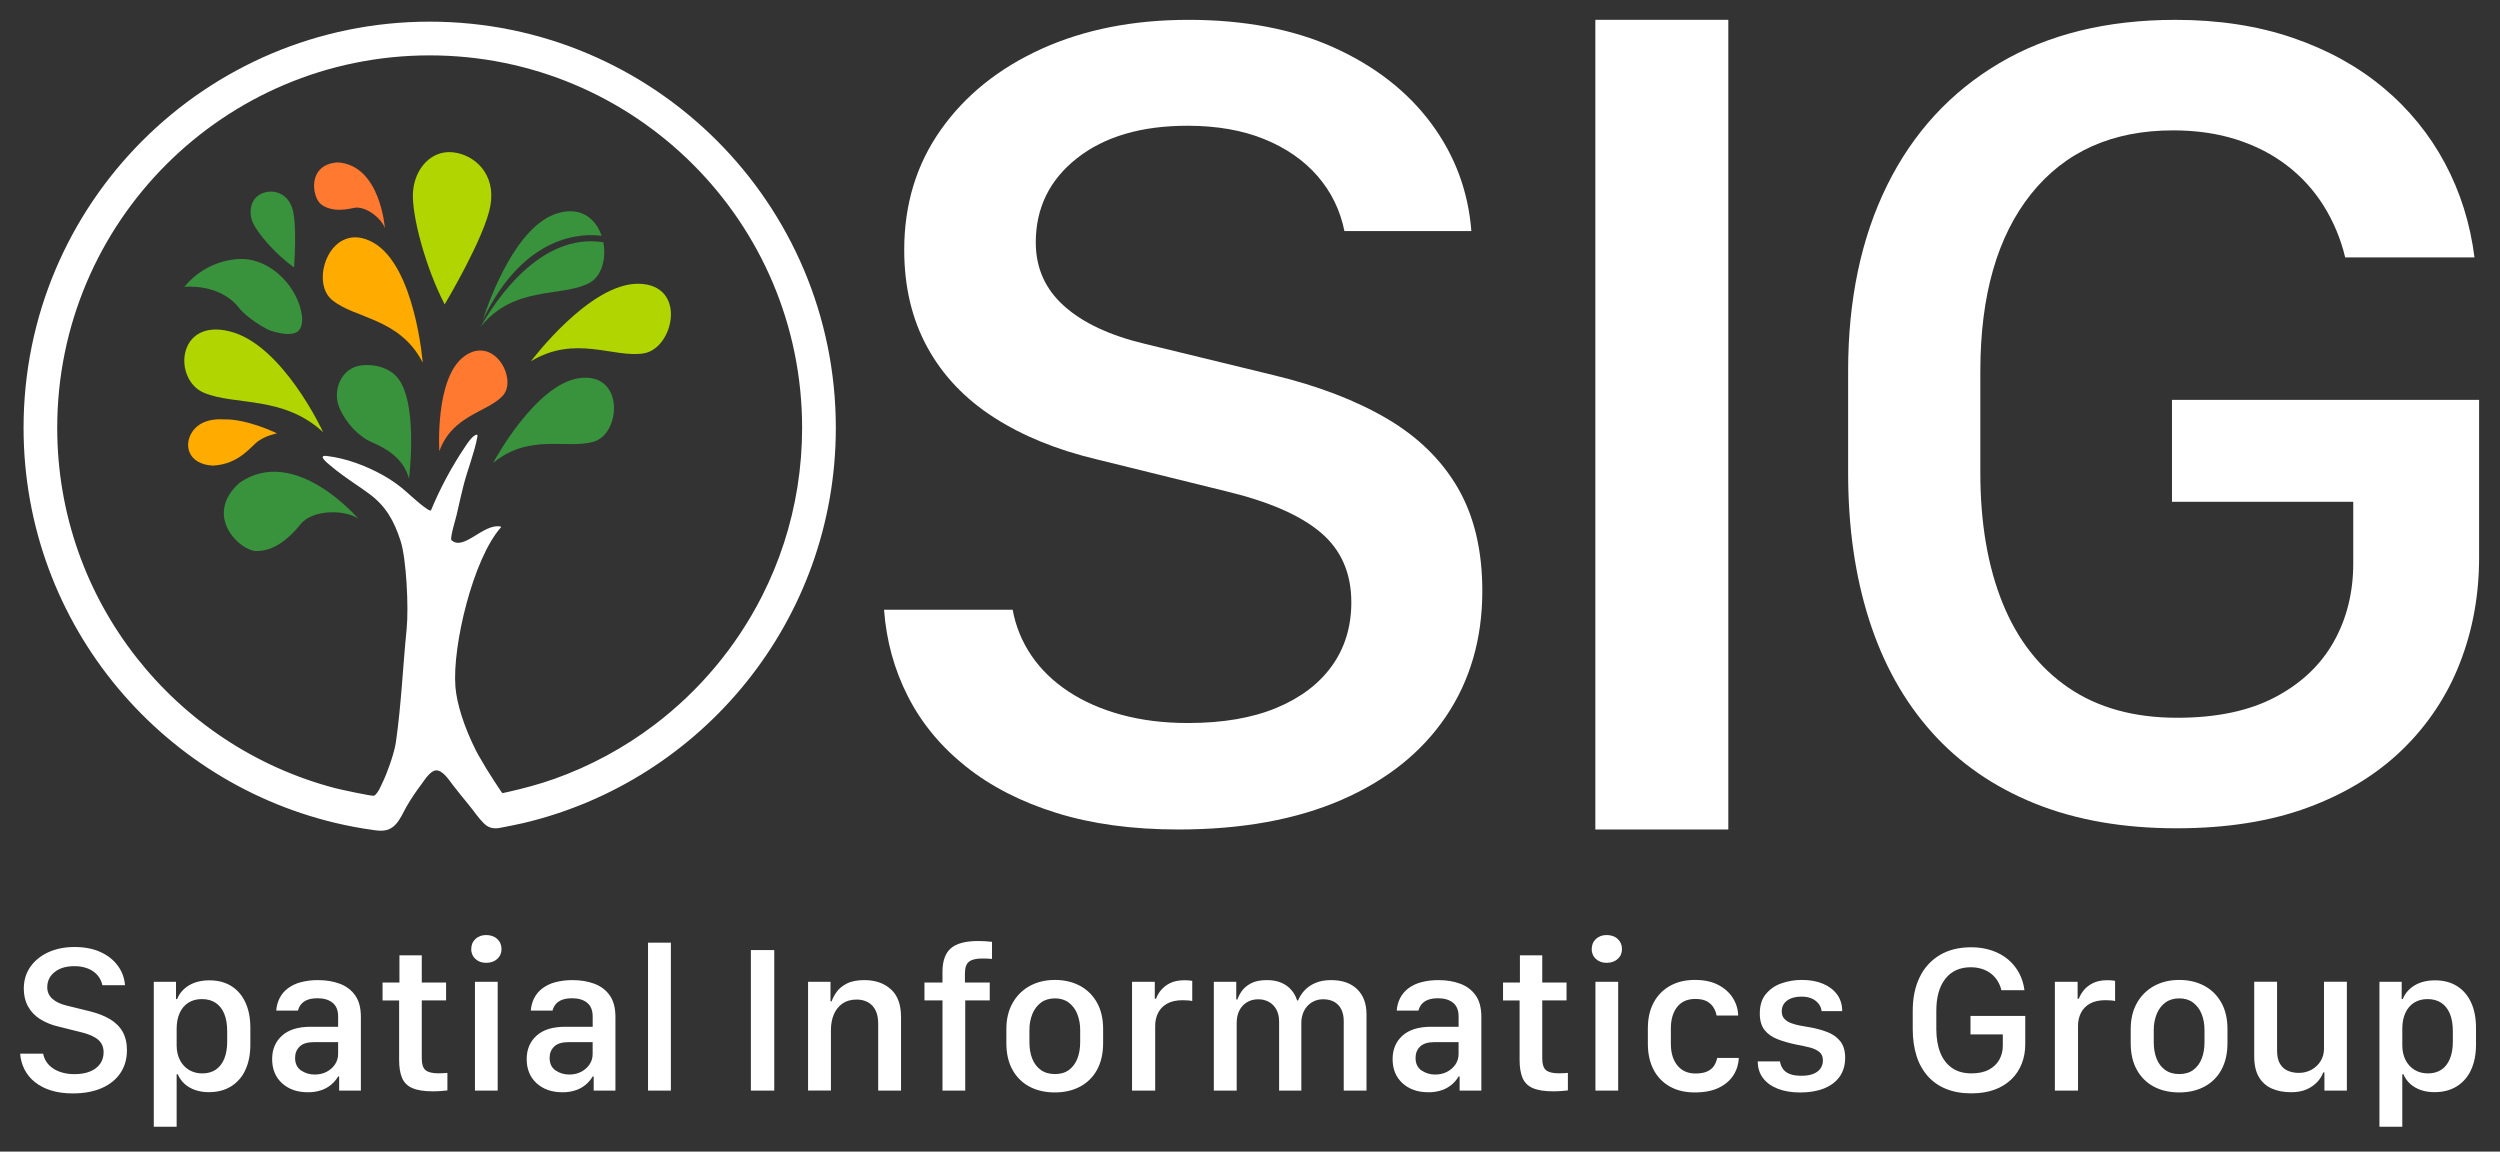
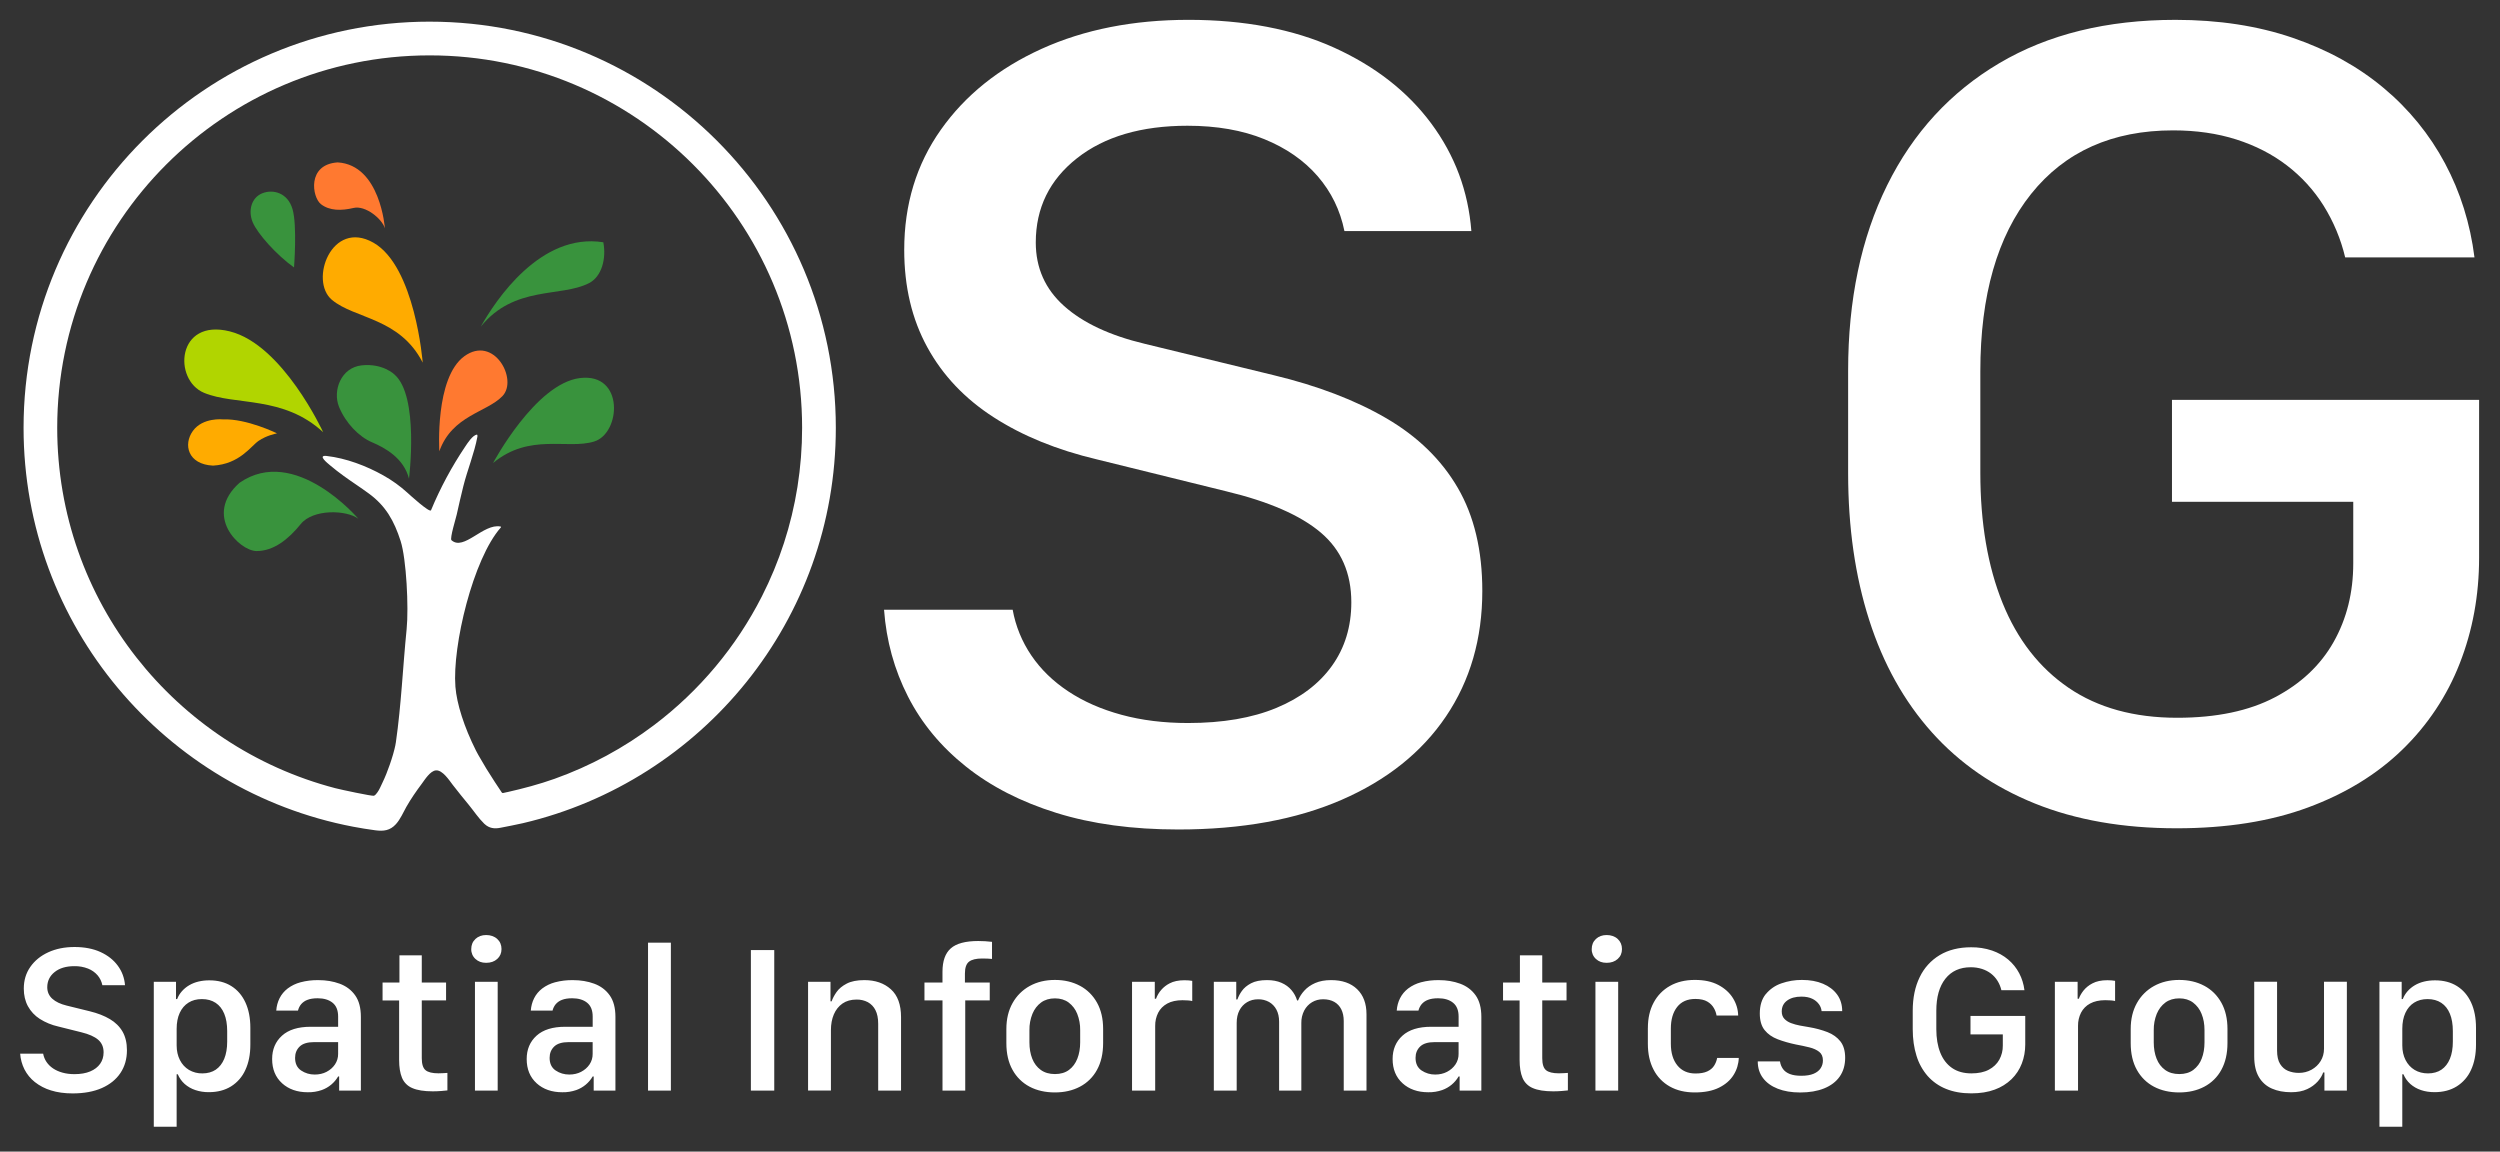
<svg xmlns="http://www.w3.org/2000/svg" id="uuid-3b39636c-3eb0-43ee-b49e-a13d8f9c1b26" viewBox="0 0 2064.5 951">
  <rect x="0" y="0" width="2064.5" height="951" fill="#333333" stroke="none" />
  <defs>
    <clipPath id="uuid-6b3a4246-a2f4-40ea-82f2-b4ee4a8826e9">
      <rect x="16.12" y="17.51" width="2032.26" height="917.12" style="fill:none; stroke-width:0px;" />
    </clipPath>
  </defs>
  <path d="M836.26,503.5c2.43,13.54,7.7,26.43,15.48,37.85,7.78,11.45,17.94,21.32,30.49,29.62,12.54,8.32,27.16,14.75,43.84,19.29,16.67,4.55,35.02,6.81,55.02,6.81,28.59,0,52.89-4.15,72.9-12.46,20-8.3,35.33-19.91,45.97-34.8,10.64-14.88,15.96-32.36,15.96-52.42,0-24.14-8.42-43.33-25.24-57.6-16.84-14.27-42.88-25.63-78.13-34.09l-106.72-26.33c-33.03-7.83-61.47-19.43-85.28-34.8-23.83-15.34-42.09-34.62-54.79-57.83-12.71-23.19-19.06-49.99-19.06-80.4,0-37.61,10.08-70.68,30.26-99.22,20.15-28.52,47.88-50.77,83.14-66.77,35.25-15.98,75.74-23.97,121.48-23.97s86.48,7.68,120.3,23.04c33.83,15.36,60.5,36.21,80.04,62.54,19.54,26.34,30.57,55.96,33.12,88.86h-104.82c-3.49-17.23-10.88-32.36-22.15-45.37-11.28-13.01-25.96-23.19-44.06-30.56-18.1-7.36-39.23-11.05-63.37-11.05-38.11,0-68.54,8.94-91.24,26.8-22.7,17.88-34.06,41.07-34.06,69.6,0,21,7.77,38.47,23.34,52.42,15.54,13.94,37.79,24.38,66.7,31.27l106.24,25.85c36.53,8.78,67.65,20.69,93.39,35.73,25.72,15.05,45.34,34.17,58.83,57.37,13.5,23.2,20.25,51.57,20.25,85.1,0,39.5-10.01,74.04-30.02,103.67-20,29.62-48.75,52.59-86.23,68.88-37.49,16.29-82.42,24.46-134.83,24.46-37.8,0-71.31-4.55-100.52-13.65-29.23-9.09-54.16-21.85-74.8-38.31-20.65-16.45-36.6-35.73-47.88-57.83-11.29-22.11-17.88-45.99-19.77-71.7h106.25v-.02h.01Z" style="fill:#fff; stroke-width:0px;" />
-   <rect x="1317.44" y="16.37" width="109.8" height="668.62" style="fill:#fff; stroke-width:0px;" />
  <path d="M1936.65,212.57c-3.59-15.13-9.62-29.58-17.88-42.81-8-12.75-18.26-23.98-30.27-33.17-12.09-9.26-25.99-16.38-41.71-21.4-15.73-5.01-33.13-7.53-52.21-7.53-50.21,0-89.3,17.5-117.27,52.47-27.97,34.97-41.95,83.83-41.95,146.54v83.75c0,41.39,6.12,77.23,18.35,107.5,12.23,30.26,30.43,53.63,54.59,70.1,24.16,16.46,54.03,24.71,89.61,24.71,32.42,0,59.35-5.65,80.81-16.95,21.45-11.29,37.58-26.5,48.38-45.63,10.79-19.12,16.22-40.77,16.22-64.92v-50.82h-149.7v-84.21h253.62v130.32c0,31.05-5.33,60.14-15.97,87.27-10.45,26.84-26.62,51.15-47.43,71.28-20.99,20.38-46.96,36.3-77.94,47.75-30.99,11.45-67.15,17.17-108.45,17.17-44.18,0-83.19-6.81-117.04-20.46-33.84-13.65-62.21-33.24-85.09-58.81-22.88-25.57-40.13-56.46-51.73-92.68-11.61-36.25-17.4-76.63-17.4-121.17v-84.69c0-58.64,10.73-109.69,32.18-153.13,21.45-43.43,52.36-77.07,92.72-100.91,40.34-23.84,88.82-35.75,145.4-35.75,35.59,0,67.85,4.93,96.77,14.81,28.91,9.88,53.93,23.69,75.08,41.4,20.84,17.35,38.08,38.52,50.77,62.33,12.71,23.84,20.81,49.72,24.32,77.63,0,0-106.81,0-106.81,0Z" style="fill:#fff; stroke-width:0px;" />
  <g id="uuid-a2c6949e-5648-48d8-b094-e1cd60f298d9">
    <g style="clip-path:url(#uuid-6b3a4246-a2f4-40ea-82f2-b4ee4a8826e9);">
      <path d="M35.63,870.1c.43,2.45,1.38,4.78,2.77,6.85,1.4,2.07,3.2,3.86,5.44,5.36,2.24,1.5,4.85,2.67,7.82,3.48,2.98.83,6.25,1.24,9.83,1.24,5.1,0,9.43-.75,13.01-2.25,3.57-1.5,6.29-3.61,8.2-6.29,1.9-2.68,2.85-5.85,2.85-9.48,0-4.36-1.5-7.83-4.51-10.42-3-2.57-7.65-4.62-13.93-6.15l-19.05-4.76c-5.4-1.21-10.54-3.33-15.22-6.28-4.09-2.61-7.45-6.21-9.78-10.46-2.27-4.19-3.41-9.04-3.41-14.54,0-6.81,1.79-12.78,5.4-17.94,3.6-5.17,8.55-9.19,14.83-12.07,6.29-2.89,13.52-4.35,21.68-4.35s15.45,1.4,21.47,4.17c6.03,2.77,10.8,6.54,14.28,11.31,3.49,4.75,5.46,10.11,5.92,16.06h-18.71c-.59-3.03-1.95-5.86-3.96-8.2-2.14-2.45-4.83-4.34-7.86-5.52-3.6-1.4-7.44-2.08-11.3-2-6.82,0-12.24,1.62-16.29,4.86-4.04,3.23-6.08,7.42-6.08,12.57,0,3.79,1.4,6.96,4.17,9.48,2.78,2.52,6.75,4.4,11.9,5.65l18.97,4.67c6.5,1.58,12.06,3.75,16.64,6.46s8.1,6.18,10.51,10.37c2.4,4.2,3.61,9.33,3.61,15.38,0,7.14-1.78,13.39-5.35,18.76-3.57,5.35-8.7,9.49-15.38,12.45-6.69,2.94-14.72,4.42-24.07,4.42-6.74,0-12.71-.82-17.93-2.47-4.85-1.45-9.38-3.8-13.35-6.93-3.56-2.83-6.48-6.4-8.55-10.45-2.03-4.05-3.23-8.46-3.54-12.98h18.97v.02s.01,0,.01,0ZM161.25,900.15c-3.23-1.06-6.2-2.77-8.75-5.01-2.47-2.22-4.41-4.96-5.69-8.02h-.94v43.35h-18.87v-119.72h18.35v14.28h.94c.91-2.38,2.21-4.52,3.92-6.46,1.72-1.95,3.74-3.61,5.98-4.93,2.39-1.4,4.97-2.43,7.66-3.06,2.96-.7,6-1.04,9.05-1.02,7.02,0,13.07,1.57,18.11,4.72,5.04,3.15,8.93,7.65,11.64,13.51,2.72,5.88,4.09,12.85,4.09,20.96v13.86c0,8.12-1.38,15.09-4.13,20.96-2.5,5.59-6.61,10.32-11.81,13.57-5.14,3.17-11.23,4.76-18.32,4.76-3.81.04-7.6-.54-11.22-1.74h0s0,0,0,0ZM178.21,883.32c3.03-2.08,5.36-5.07,6.97-8.96,1.6-3.92,2.43-8.65,2.43-14.2v-8.67c0-5.61-.81-10.39-2.43-14.33s-3.98-6.94-7.1-9-6.88-3.11-11.31-3.11-8.02.98-11.13,2.94c-3.13,1.95-5.52,4.77-7.23,8.45-1.7,3.69-2.54,8.09-2.54,13.17v13.68c0,4.54.9,8.57,2.68,12.08,1.79,3.51,4.27,6.22,7.48,8.16,3.36,1.97,7.2,2.96,11.1,2.88,4.19,0,8.06-1.03,11.09-3.1h-.01ZM232.93,894.54c-5.46-4.95-8.2-11.63-8.2-20.01,0-7.94,2.71-14.35,8.13-19.26,5.41-4.9,13.3-7.36,23.66-7.36h22.71v-8.42c0-5.15-1.53-8.96-4.59-11.43-3.06-2.46-7.18-3.69-12.34-3.69-3.4,0-6.2.44-8.41,1.31-2.01.73-3.79,1.96-5.19,3.57-1.25,1.5-2.12,3.27-2.64,5.32h-17.94c.27-3.75,1.2-7.16,2.76-10.26,1.56-3.1,3.77-5.75,6.63-7.98,3.17-2.39,6.79-4.14,10.63-5.15,4.81-1.27,9.77-1.87,14.75-1.79,6.4,0,12.27.98,17.59,2.94,5.32,1.96,9.59,5.14,12.76,9.56,3.18,4.42,4.76,10.38,4.76,17.85v60.87h-17.94v-11.64h-.85c-3.04,5.19-7.81,9.15-13.48,11.18-3.73,1.3-7.66,1.92-11.61,1.83-8.66,0-15.74-2.48-21.21-7.43v-.02h.01ZM269.7,885.1c2.89-1.5,5.19-3.53,6.92-6.08,1.74-2.58,2.65-5.64,2.6-8.75v-9.69h-19.73c-5.5,0-9.52,1.21-12.03,3.65-2.53,2.44-3.78,5.55-3.78,9.36,0,4.7,1.66,8.17,4.97,10.42,3.33,2.24,7.26,3.4,11.27,3.35,3.63,0,6.89-.75,9.79-2.25ZM329.85,788.91h18.45v22.44h20.06v14.8h-20.06v47.7c0,4.87,1.04,8.17,3.11,9.9,2.07,1.73,5.63,2.6,10.66,2.6,1.3,0,2.68-.04,4.13-.14l3.27-.21v14.46c-.73.11-2.4.26-4.97.47-2.36.19-4.73.29-7.1.29-7.25,0-12.91-.91-16.96-2.71-3.83-1.59-6.87-4.63-8.46-8.46-1.58-3.82-2.38-8.72-2.38-14.65v-49.23h-13.68v-14.8h13.94v-22.43h-.01v-.02ZM392.64,775.38c2.31-2.15,5.27-3.23,8.84-3.23s6.77,1.07,9.13,3.23c2.36,2.17,3.54,4.94,3.54,8.34s-1.19,6.08-3.54,8.2c-2.34,2.12-5.39,3.18-9.13,3.18s-6.52-1.06-8.84-3.18c-2.31-2.09-3.58-5.09-3.48-8.2,0-3.35,1.16-6.18,3.48-8.34ZM392.21,810.75h18.78v89.86h-18.77v-89.86h-.01ZM443.14,894.54c-5.46-4.95-8.2-11.63-8.2-20.01,0-7.94,2.71-14.35,8.13-19.26,5.41-4.9,13.3-7.36,23.67-7.36h22.7v-8.42c0-5.15-1.53-8.96-4.59-11.43-3.05-2.46-7.18-3.69-12.33-3.69-3.41,0-6.21.44-8.42,1.31-2,.73-3.78,1.96-5.18,3.57-1.27,1.55-2.17,3.37-2.64,5.32h-17.95c.28-3.75,1.2-7.16,2.76-10.26,1.56-3.1,3.77-5.75,6.63-7.98,3.17-2.39,6.79-4.14,10.63-5.15,4.81-1.27,9.77-1.87,14.75-1.79,6.4,0,12.27.98,17.59,2.94,5.33,1.96,9.59,5.14,12.76,9.56,3.18,4.42,4.77,10.38,4.77,17.85v60.87h-17.95v-11.64h-.85c-3.04,5.19-7.81,9.15-13.48,11.18-3.73,1.29-7.65,1.92-11.6,1.83-8.67,0-15.74-2.48-21.22-7.43v-.02s.01,0,.01,0ZM479.9,885.1c2.89-1.5,5.2-3.53,6.93-6.08,1.74-2.58,2.64-5.64,2.58-8.75v-9.69h-19.72c-5.5,0-9.52,1.21-12.04,3.65-2.52,2.44-3.78,5.55-3.78,9.36,0,4.7,1.66,8.17,4.98,10.42,3.31,2.23,7.08,3.35,11.26,3.35,3.63,0,6.89-.75,9.8-2.25h-.01ZM535.14,778.46h18.87v122.16h-18.87s0-122.16,0-122.16ZM620.08,900.62v-116.05h19.3v116.05s-19.3,0-19.3,0ZM667.31,810.75h18.52v16.15h.94c.8-2.39,2.15-4.94,4.04-7.66,1.9-2.71,4.69-5.04,8.38-6.96,3.68-1.93,8.55-2.9,14.61-2.9,9.01,0,16.31,2.53,21.9,7.57,5.59,5.03,8.38,12.69,8.38,22.96v60.7h-18.87v-55.17c0-4.59-.76-8.36-2.26-11.27-1.36-2.77-3.55-5.06-6.25-6.56-2.88-1.5-6.1-2.24-9.35-2.17-4.59,0-8.46,1.09-11.61,3.27-3.14,2.19-5.52,5.18-7.14,8.96-1.62,3.8-2.42,8.13-2.42,13.02v49.9h-18.87v-89.86h.01ZM778.3,826.15h-14.88v-14.8h14.88v-8.92c0-8.79,2.27-15.22,6.85-19.26,4.55-4.04,12.11-6.08,22.66-6.08,3.81,0,7.61.23,11.39.68v14.11c-1.22-.15-2.46-.24-3.69-.26-1.73-.06-3.23-.09-4.47-.09-4.98,0-8.6.88-10.84,2.64-2.24,1.75-3.37,5.01-3.37,9.78v7.4h20.5v14.8h-20.24v74.46h-18.78v-74.47.02s-.01,0-.01,0ZM891.85,814.07c6,3.23,10.69,7.88,14.07,13.94,3.37,6.06,5.04,13.29,5.04,21.68v11.64c0,8.67-1.69,16.05-5.05,22.15-3.2,5.93-8.1,10.77-14.07,13.9-6,3.17-12.92,4.75-20.74,4.75s-14.9-1.58-20.87-4.75c-5.95-3.14-10.84-7.96-14.07-13.86-3.41-6.07-5.1-13.44-5.1-22.1v-11.64c0-8.22,1.7-15.36,5.11-21.43,3.29-5.95,8.19-10.84,14.14-14.11,6.04-3.33,12.96-5.01,20.79-5.01s14.73,1.62,20.74,4.85h.01ZM859.71,827.89c-3.12,2.29-5.5,5.42-7.14,9.36-1.71,4.28-2.55,8.86-2.47,13.47v10.04c0,5.04.77,9.55,2.33,13.48,1.56,3.94,3.91,7.05,7.06,9.32,3.15,2.26,7.05,3.4,11.69,3.4s8.5-1.14,11.57-3.41c3.06-2.26,5.36-5.37,6.92-9.31,1.56-3.94,2.34-8.43,2.34-13.48v-10.04c.08-4.6-.75-9.18-2.43-13.47-1.44-3.71-3.88-6.95-7.06-9.36-3.08-2.29-6.88-3.44-11.35-3.44s-8.36,1.15-11.46,3.44h-.01ZM934.83,810.75h18.79v14.03h1.01c2-5.5,6.01-10.05,11.22-12.71,3.23-1.72,7.34-2.58,12.33-2.58,1.25,0,2.4.04,3.44.13s2.02.21,2.94.38v16.66c-1.14-.27-2.31-.45-3.48-.51-1.53-.11-3.06-.17-4.59-.17-5.04,0-9.23.93-12.58,2.76-3.33,1.84-5.84,4.38-7.48,7.57-1.69,3.36-2.53,7.08-2.47,10.84v53.47h-19.12v-89.86s-.01,0-.01,0ZM1002.37,810.75h18.53v14.62h.94c.89-2.5,2.13-4.87,3.69-7.02,1.73-2.46,4.25-4.58,7.57-6.34,3.31-1.75,7.71-2.64,13.23-2.64,4.53,0,8.48.73,11.86,2.21,3.38,1.47,6.13,3.48,8.29,6.03,2.17,2.54,3.72,5.42,4.68,8.59h.77c1.23-3,2.98-5.75,5.18-8.13,2.32-2.57,5.32-4.67,8.96-6.28,3.66-1.6,8.04-2.42,13.14-2.42,9.18,0,16.35,2.5,21.5,7.48,5.16,4.99,7.74,11.9,7.74,20.75v63h-18.79v-57.39c0-3.78-.68-7.03-2.03-9.72-1.27-2.6-3.3-4.75-5.83-6.16-2.52-1.42-5.61-2.14-9.22-2.14-3.35,0-6.38.81-9.1,2.43-2.71,1.62-4.88,3.91-6.45,6.85-1.65,3.21-2.47,6.78-2.39,10.38v55.76h-18.35v-56.86c0-3.91-.74-7.24-2.21-9.99-1.38-2.65-3.5-4.85-6.09-6.34-2.77-1.52-5.9-2.28-9.06-2.21-3.44,0-6.43.8-9.09,2.38-2.69,1.61-4.87,3.94-6.29,6.72-1.53,2.89-2.29,6.36-2.29,10.37v55.93h-18.88v-89.86h0ZM1158.22,894.54c-5.46-4.95-8.2-11.63-8.2-20.01,0-7.94,2.71-14.35,8.12-19.26,5.42-4.9,13.31-7.36,23.68-7.36h22.7v-8.42c0-5.15-1.53-8.96-4.59-11.43-3.06-2.46-7.18-3.69-12.33-3.69-3.41,0-6.21.44-8.42,1.31-2,.73-3.79,1.96-5.19,3.57-1.26,1.55-2.16,3.37-2.64,5.32h-17.94c.28-3.75,1.2-7.16,2.76-10.26,1.56-3.1,3.77-5.75,6.63-7.98,3.17-2.39,6.79-4.14,10.63-5.15,4.81-1.27,9.77-1.87,14.75-1.79,6.4,0,12.27.98,17.59,2.94,5.33,1.96,9.59,5.14,12.76,9.56,3.18,4.42,4.76,10.38,4.76,17.85v60.87h-17.94v-11.64h-.85c-3.04,5.19-7.81,9.15-13.48,11.18-3.73,1.29-7.65,1.92-11.6,1.83-8.67,0-15.75-2.48-21.22-7.43v-.02s.01,0,.01,0ZM1194.99,885.1c2.89-1.5,5.19-3.53,6.93-6.08,1.74-2.58,2.64-5.64,2.58-8.75v-9.69h-19.73c-5.5,0-9.5,1.21-12.03,3.65-2.53,2.44-3.78,5.55-3.78,9.36,0,4.7,1.66,8.17,4.98,10.42,3.32,2.23,7.25,3.4,11.26,3.35,3.63,0,6.89-.75,9.79-2.25ZM1255.14,788.91h18.45v22.44h20.06v14.8h-20.06v47.7c0,4.87,1.03,8.17,3.11,9.9s5.63,2.6,10.67,2.6c1.3,0,2.67-.04,4.12-.14l3.27-.21v14.46c-.74.11-2.4.26-4.97.47-2.36.19-4.73.28-7.1.29-7.25,0-12.91-.91-16.96-2.71-3.83-1.59-6.87-4.63-8.46-8.46-1.58-3.82-2.38-8.72-2.38-14.65v-49.23h-13.68v-14.8h13.94v-22.43h-.01v-.02ZM1317.93,775.38c2.31-2.15,5.27-3.23,8.84-3.23s6.78,1.07,9.13,3.23c2.34,2.17,3.53,4.94,3.53,8.34s-1.18,6.08-3.53,8.2c-2.34,2.12-5.39,3.18-9.13,3.18s-6.52-1.06-8.84-3.18c-2.31-2.09-3.59-5.09-3.48-8.2,0-3.35,1.16-6.18,3.48-8.34ZM1317.51,810.75h18.78v89.86h-18.78v-89.86ZM1360.82,848.93c0-8.06,1.58-15.04,4.76-20.96,3.06-5.81,7.74-10.61,13.48-13.82,5.82-3.28,12.66-4.93,20.53-4.93s14.18,1.4,19.43,4.16c5.24,2.77,9.25,6.39,12.03,10.84,2.78,4.47,4.22,9.27,4.34,14.41h-17.85c-.35-2.14-1.09-4.2-2.17-6.08-1.28-2.26-3.15-4.12-5.4-5.41-2.44-1.46-5.75-2.21-9.94-2.21-6.58,0-11.59,2.22-15.05,6.63-3.45,4.42-5.18,10.34-5.18,17.78v12.58c0,7.53,1.8,13.51,5.4,17.94,3.61,4.42,8.58,6.63,14.92,6.63,4.01,0,7.27-.56,9.72-1.7,2.47-1.14,4.35-2.68,5.62-4.64,1.27-1.96,2.14-4.12,2.58-6.51h17.85c-.15,4.99-1.64,9.85-4.29,14.07-2.7,4.35-6.69,7.83-12,10.46-5.3,2.64-11.97,3.96-20.02,3.96s-14.87-1.64-20.66-4.9c-5.74-3.21-10.4-8.05-13.39-13.9-3.15-6-4.72-13.13-4.72-21.42v-13.01.02s.01,0,.01,0ZM1458.17,821c3.36-4.12,7.81-7.21,12.84-8.92,5.48-1.93,11.24-2.89,17.05-2.85,6.62,0,12.42,1.04,17.38,3.15,4.95,2.09,8.84,5.05,11.64,8.88,2.8,3.84,4.21,8.41,4.21,13.74h-17.01c-.2-2.06-.95-4.02-2.17-5.69-1.42-1.94-3.31-3.49-5.48-4.51-2.39-1.18-5.42-1.79-9.1-1.79-4.81,0-8.71,1.07-11.69,3.23-2.97,2.17-4.47,5.16-4.47,9.03,0,2.48.71,4.5,2.13,6.02,1.41,1.53,3.24,2.72,5.48,3.57,2.39.89,4.84,1.57,7.35,2.04,2.67.51,5.25.96,7.74,1.35,5.17.85,10.24,2.22,15.13,4.09,4.47,1.77,8.01,4.31,10.62,7.65,2.61,3.35,3.92,7.86,3.92,13.52,0,6.06-1.51,11.23-4.51,15.52-3,4.27-7.31,7.53-12.88,9.78-5.58,2.24-12.16,3.36-19.77,3.36-7.09,0-13.27-1.04-18.53-3.11-5.27-2.07-9.33-5.01-12.19-8.85-2.87-3.81-4.3-8.4-4.3-13.73h18.36c.33,2.38,1.17,4.48,2.47,6.28,1.3,1.82,3.2,3.21,5.69,4.17,2.5.97,5.64,1.44,9.43,1.44,4.2,0,7.62-.56,10.26-1.7,2.64-1.14,4.56-2.67,5.77-4.59,1.23-1.93,1.83-4.04,1.83-6.38,0-3.12-1.02-5.48-3.06-7.09-2.04-1.62-4.76-2.86-8.16-3.7-3.69-.91-7.4-1.7-11.14-2.38-5.44-1.14-10.42-2.56-14.97-4.3-4.53-1.73-8.13-4.24-10.8-7.56-2.66-3.31-3.99-7.89-3.99-13.74,0-6.58,1.63-11.89,4.88-15.95,0,0,.04,0,.04,0ZM1652.75,817.73c-.64-2.74-1.71-5.35-3.19-7.74-1.43-2.3-3.25-4.33-5.39-5.99-2.24-1.71-4.76-3.01-7.45-3.86-3.01-.95-6.15-1.41-9.31-1.38-8.96,0-15.92,3.17-20.92,9.48-4.99,6.33-7.48,15.14-7.48,26.48v15.13c0,7.48,1.09,13.97,3.27,19.43,2.18,5.47,5.42,9.69,9.73,12.67,4.3,2.97,9.63,4.45,15.98,4.45,5.78,0,10.59-1.01,14.41-3.05,3.81-2.03,6.69-4.78,8.62-8.24,1.97-3.59,2.97-7.64,2.9-11.73v-9.18h-26.69v-15.22h45.22v23.54c0,5.61-.95,10.87-2.85,15.77-1.86,4.85-4.74,9.25-8.45,12.88-3.97,3.82-8.71,6.76-13.9,8.63-5.52,2.06-11.97,3.1-19.35,3.1-7.88,0-14.83-1.23-20.86-3.69-5.82-2.32-11.01-5.96-15.17-10.63-4.22-4.87-7.36-10.57-9.22-16.74-2.07-6.56-3.11-13.85-3.11-21.9v-15.31c0-10.59,1.91-19.82,5.74-27.67,3.59-7.58,9.34-13.93,16.54-18.24,7.19-4.3,15.84-6.46,25.93-6.46,5.86-.07,11.7.83,17.26,2.68,5.15,1.79,9.62,4.27,13.39,7.48,3.77,3.2,6.78,6.95,9.06,11.27,2.27,4.3,3.71,8.98,4.34,14.03h-19.04s0,.01,0,.01ZM1696.91,810.75h18.79v14.03h1.01c.68-2.03,1.91-4.23,3.7-6.59,2.04-2.56,4.61-4.64,7.52-6.12,3.23-1.73,7.34-2.61,12.33-2.61,1.25,0,2.4.05,3.45.14,1.04.08,2.01.21,2.93.38v16.66c-1.14-.27-2.31-.45-3.48-.51-1.53-.11-3.06-.17-4.59-.17-5.04,0-9.23.93-12.58,2.76-3.2,1.71-5.81,4.34-7.48,7.57-1.68,3.36-2.53,7.08-2.47,10.84v53.47h-19.12v-89.86h-.01,0ZM1820.32,814.07c6.01,3.23,10.69,7.88,14.07,13.94,3.38,6.06,5.05,13.29,5.05,21.68v11.64c0,8.67-1.69,16.05-5.05,22.15-3.2,5.93-8.1,10.77-14.07,13.9-6.01,3.17-12.92,4.75-20.75,4.75s-14.89-1.58-20.86-4.75c-5.95-3.14-10.84-7.96-14.07-13.86-3.41-6.07-5.1-13.44-5.1-22.1v-11.64c0-8.22,1.7-15.36,5.1-21.43,3.29-5.95,8.19-10.84,14.14-14.11,6.04-3.33,12.98-5.01,20.79-5.01s14.74,1.62,20.75,4.85h0ZM1788.19,827.89c-3.12,2.29-5.5,5.42-7.15,9.36-1.71,4.28-2.54,8.86-2.47,13.47v10.04c0,5.04.78,9.55,2.34,13.48,1.55,3.94,3.91,7.05,7.06,9.32,3.14,2.26,7.05,3.4,11.69,3.4s8.49-1.14,11.56-3.41c3.15-2.38,5.55-5.61,6.93-9.31,1.55-3.94,2.33-8.43,2.33-13.48v-10.04c0-5.04-.8-9.53-2.42-13.47-1.44-3.71-3.88-6.95-7.06-9.36-3.1-2.29-6.88-3.44-11.35-3.44s-8.36,1.15-11.47,3.44h0ZM1938.03,900.62h-18.53v-14.98h-1.03c-.79,2.44-2.27,4.9-4.45,7.4-2.45,2.68-5.41,4.84-8.72,6.34-3.63,1.73-8.07,2.58-13.34,2.58-6.01,0-11.3-1.01-15.85-3.02-4.5-1.95-8.25-5.28-10.71-9.52-2.57-4.35-3.87-10-3.87-17.05v-61.63h18.87v56.71c0,4.77.83,8.49,2.51,11.18,1.67,2.68,3.85,4.59,6.54,5.69,2.69,1.1,5.63,1.67,8.8,1.67,3.73.06,7.4-.85,10.67-2.65,3.14-1.76,5.64-4.14,7.48-7.14,1.83-3.01,2.76-6.38,2.76-10.12v-55.35h18.88v89.86l-.02.02h0ZM1999.19,900.15c-3.23-1.06-6.2-2.77-8.75-5.01-2.47-2.22-4.41-4.96-5.69-8.02h-.94v43.35h-18.87v-119.72h18.36v14.28h.93c.91-2.38,2.21-4.52,3.92-6.46,1.72-1.95,3.74-3.61,5.98-4.93,2.3-1.37,4.86-2.38,7.66-3.06,2.8-.68,5.82-1.02,9.06-1.02,7.02,0,13.06,1.57,18.1,4.72,5.05,3.15,8.93,7.65,11.65,13.51,2.71,5.88,4.08,12.85,4.08,20.96v13.86c0,8.12-1.38,15.09-4.12,20.96-2.51,5.59-6.62,10.32-11.82,13.57-5.13,3.17-11.23,4.76-18.31,4.76-4.09,0-7.83-.57-11.23-1.74h0s0,0,0,0ZM2016.16,883.32c3.04-2.08,5.36-5.07,6.97-8.96,1.62-3.92,2.43-8.65,2.43-14.2v-8.67c0-5.61-.81-10.39-2.43-14.33-1.62-3.94-3.98-6.94-7.1-9s-6.89-3.11-11.31-3.11-8.01.98-11.13,2.94c-3.12,1.95-5.52,4.77-7.22,8.45-1.71,3.69-2.55,8.09-2.55,13.17v13.68c0,4.54.9,8.57,2.68,12.08,1.79,3.51,4.28,6.22,7.48,8.16,3.21,1.93,6.9,2.88,11.1,2.88s8.06-1.03,11.09-3.1h-.01Z" style="fill:#fff; stroke-width:0px;" />
    </g>
  </g>
  <g id="uuid-bd463723-f989-4bb6-ad57-39fffdc20cee">
    <path d="M354.85,17.88C169.6,17.88,19.46,168.04,19.46,353.28c0,163.57,117.09,299.77,272.03,329.39,6.12,1.16,12.29,2.17,18.47,2.99,6.78.91,12.18.23,16.96-5.05,3.79-4.17,5.9-9.45,8.64-14.29,3.77-6.63,8.17-12.98,12.74-19.08,2.47-3.32,6.96-10.69,11.71-11.06,5.45-.42,10.98,8.21,13.79,11.87,4.38,5.64,8.85,11.21,13.41,16.71,4.17,5.1,7.83,10.73,12.56,15.35l.37.34c3.84,3.58,8.16,4.13,13.18,3.11,6.17-1.26,12.35-2.33,18.48-3.77,148.13-34.78,258.42-167.75,258.42-326.5,0-185.24-150.16-335.4-335.4-335.4h.01s.01-.01.01-.01ZM418.92,654.1l-3.18.71c-.29.06-.62.13-.9,0-.27-.11-.44-.36-.62-.6-1.92-2.82-3.81-5.66-5.65-8.53-4.74-7.18-9.22-14.52-13.45-22.02l-1.37-2.53-.76-1.44c-9.68-19.31-15.81-38.46-16.91-52.65-2.63-33.73,14.58-105.51,37.46-131.39.29-.32.26-.77-.23-.86-14.11-2.76-30.39,20.53-40.51,11.27-1.47-1.37,3.8-18.61,4.35-21.09,1.7-7.79,3.52-15.55,5.43-23.29,3.41-13.7,9.09-27.23,11.66-41.05.13-.66.09-1.23-.28-1.79-3.66.51-7.7,6.84-9.82,10-11.11,16.53-20.56,34.12-28.2,52.51-.95,2.54-18.08-13.16-19.43-14.4-6.07-5.52-12.74-10.33-19.9-14.33-14.01-7.89-30.81-14.25-46.86-16.08-7.95-.91.76,5.96,2.86,7.74,3.58,3.05,7.33,5.92,11.14,8.69,6.88,5.01,14.06,9.59,20.91,14.64,13.93,10.21,20.84,22.54,26.19,39.23,4.74,14.81,6.74,54.7,4.95,72.66-3.16,31.29-4.4,62.33-8.88,93.45-.22,1.58-.63,3.57-1.19,5.79-.72,2.89-1.54,5.75-2.47,8.57-.43,1.35-.88,2.71-1.37,4.1-1.79,5.18-3.81,10.31-6.2,15.24-1.26,2.6-2.32,5.34-4.02,7.67-.67.92-1.74,2.42-2.87,2.81-1.45.47-27.09-4.99-31.88-6.24-132.14-34.49-229.67-154.65-229.67-297.59,0-169.87,137.71-307.57,307.57-307.57s307.57,137.71,307.57,307.57c0,16.37-1.29,32.72-3.86,48.89-5.01,31.44-14.91,61.89-29.35,90.27-21.21,41.73-51.65,78.08-89,106.29-25,18.91-52.74,33.88-82.26,44.41-12.76,4.53-25.81,7.98-39,10.97,0,0,.02,0,.02,0Z" style="fill:#fff; stroke-width:0px;" />
    <g id="uuid-06623bd7-d06b-46f7-82c4-32c38caa2747">
      <path d="M308.35,200.4c-34.51-19.59-53.18,31.38-34.25,47.22,18.95,15.84,55.96,14.64,74.98,51.83,0,0-6.21-79.47-40.73-99.05Z" style="fill:#ffab00; stroke-width:0px;" />
-       <path d="M404.99,169.74c4.61-26.2-13.16-42.1-31.03-43.98-17.88-1.9-31.61,13.53-32.91,32.86-1.27,19.31,10.6,62.89,26.16,92.73,0,0,33.17-55.4,37.79-81.61,0,0-.01,0-.01,0ZM527.34,234.33c-40.53-.66-88.87,63.99-88.87,63.99,36.58-22.16,68.07-2.53,93.06-6.5,24.98-3.98,36.32-56.84-4.2-57.5h.01Z" style="fill:#b1d500; stroke-width:0px;" />
      <path d="M383.44,294.19c-24.48,17.78-20.64,78.47-20.64,78.47,10.63-29.79,39.32-32.05,52.22-45.67,12.89-13.63-7.08-50.59-31.59-32.8h.01Z" style="fill:#ff7930; stroke-width:0px;" />
      <path d="M228.7,357.85s-25.03-12.3-44.61-11.52c0,0-16.6-1.8-24.78,9.48-8.18,11.27-4.21,27.68,16.6,28.7,22.07-1.26,31.24-16.13,37.69-20.49,6.42-4.34,13.58-5.79,15.12-6.15h-.02Z" style="fill:#ffab00; stroke-width:0px;" />
      <path d="M189.8,273.66c-43.87-11.03-47.1,39.96-21.32,50.73,25.79,10.75,65.43,2.04,98.39,32.54,0,0-33.2-72.26-77.06-83.26Z" style="fill:#b1d500; stroke-width:0px;" />
      <path d="M248.35,432.76c10.16-12.55,37.66-11.78,47.59-4.35,0,0-52.28-61.5-98.14-29.72-30.23,26.89,0,56.37,14.12,56.37s26.27-9.75,36.44-22.3ZM325.58,309.12s-9.41-9.22-26.76-7.43c-17.33,1.8-24.28,21.02-18.83,34.35,5.45,13.31,16.36,24.6,27.26,29.21s26.26,13.22,30.49,30.05c0,0,8.68-68.49-12.15-86.17h0s-.01-.01-.01-.01ZM242.8,220.88s2.73-34.59-1.24-48.18c-3.96-13.57-16.11-16.65-25.02-13.07-8.93,3.58-11.8,14.35-7.9,23.83,3.93,9.48,19.78,27.17,34.16,37.4h0ZM478.94,312.2c-36.84,4.53-71.77,70.16-71.77,70.16,30.13-25.03,61.37-10.93,83.5-17.76,22.11-6.84,25.12-56.92-11.73-52.4ZM486.44,233.8c10.49-5.41,14.37-20.24,11.78-33.73-51.96-8.25-89.12,48.19-101.18,69.62v.02c27.7-34.22,66.23-23.97,89.39-35.91Z" style="fill:#39933d; stroke-width:0px;" />
      <path d="M264.96,168.55c7.21,5.64,17.06,5.54,26.96,3.18,9.89-2.35,23.65,9.06,25.93,16.82,0,0-3.69-52.33-38.99-54.44-25.53,1.64-21.11,28.78-13.89,34.43h0Z" style="fill:#ff7930; stroke-width:0px;" />
-       <path d="M496.81,194.75c-4.65-13.86-16.79-24.51-36.35-18.65-33.89,10.15-55.69,69.53-61.71,88.07,34.63-72.26,83.74-71.41,98.06-69.42ZM197.43,254.28c6.28,8.01,21.67,17.56,26.79,19.05,6.09,1.79,15.1,4.03,20.75,1,5.64-3.04,4.51-12.91,4.42-13.27-1.97-14.86-11.34-29.99-25.25-39.27-7.62-5.1-17.2-8.36-26.2-7.88,0,0-26.45-.52-45.73,22.98,0,0,28.97-3.34,45.23,17.39Z" style="fill:#39933d; stroke-width:0px;" />
    </g>
  </g>
</svg>